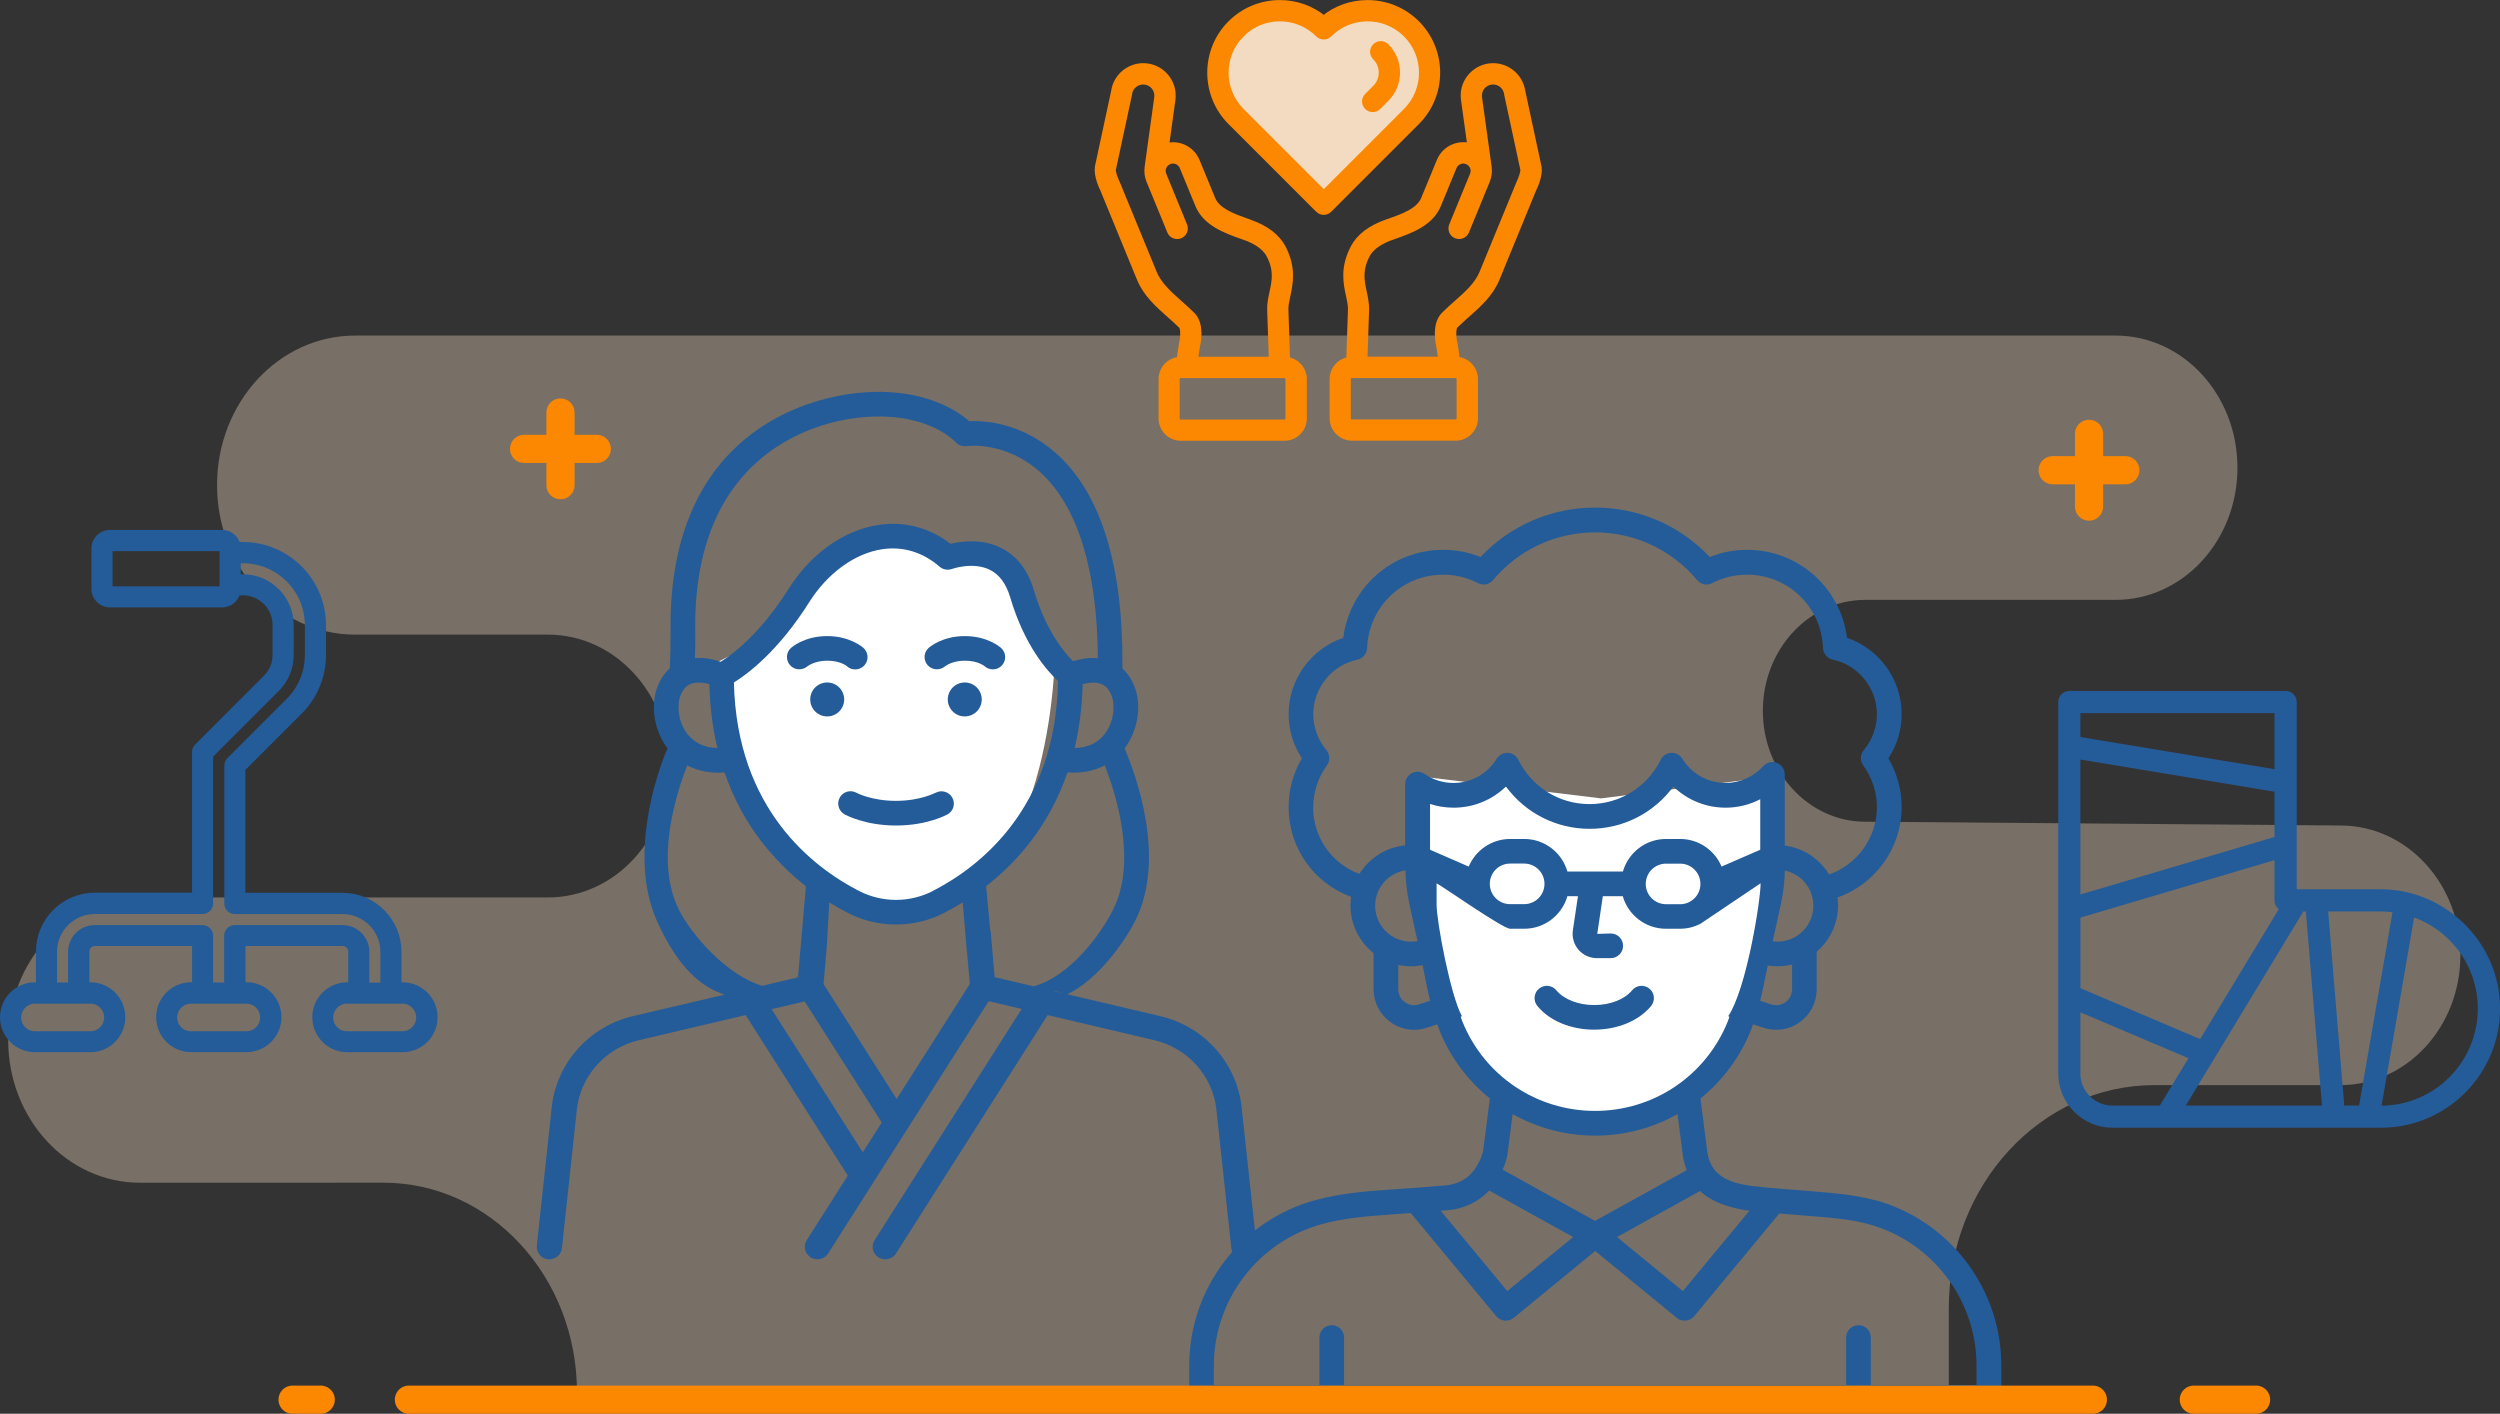
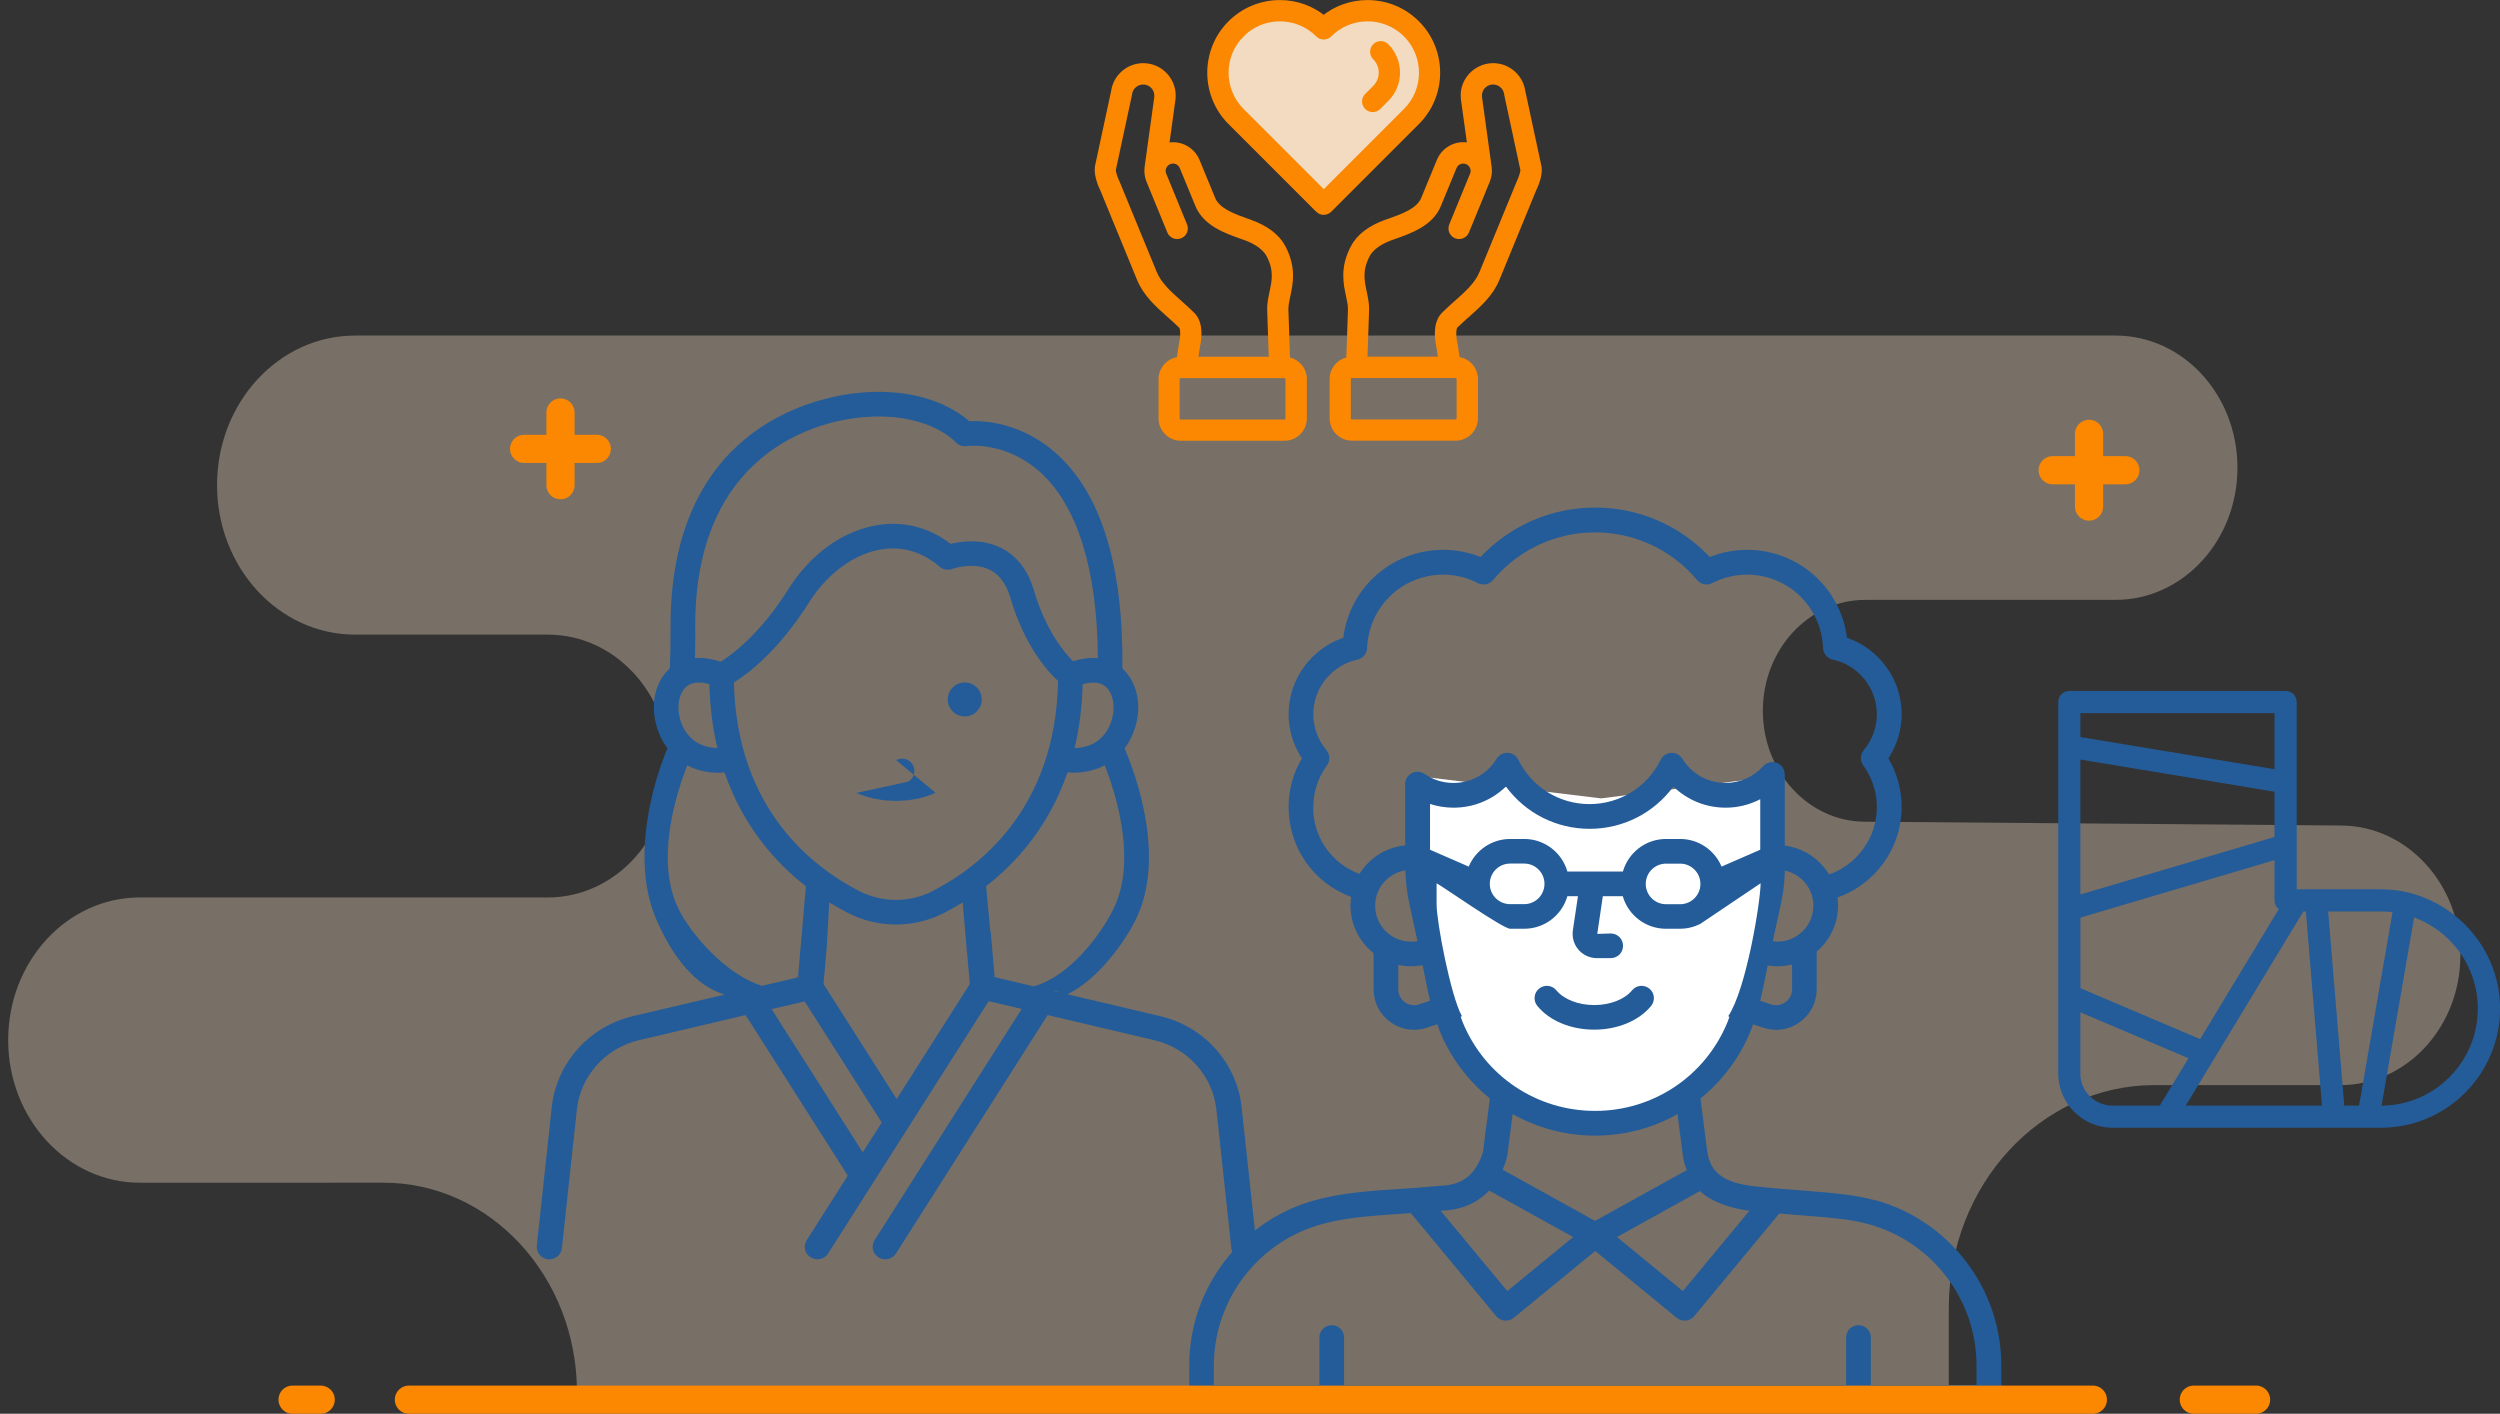
<svg xmlns="http://www.w3.org/2000/svg" id="Layer_2" viewBox="0 0 354.78 200.63">
  <rect x="0" y="0" width="354.78" height="200.63" fill="#333333" stroke="none" />
  <defs>
    <style>.cls-1{fill:#fff;}.cls-2,.cls-3{fill:#235c99;}.cls-4{fill:none;stroke-linecap:round;stroke-linejoin:round;stroke-width:4px;}.cls-4,.cls-5{stroke:#fc8802;}.cls-5{fill:#fc8802;}.cls-5,.cls-3{stroke-miterlimit:10;}.cls-3{stroke:#235c99;}.cls-6{opacity:.34;}.cls-6,.cls-7{fill:#fce4c8;}.cls-7{opacity:.95;}</style>
  </defs>
  <g id="Layer_1-2">
    <path class="cls-6" d="m317.52,66.39h0c0,10.35-7.75,18.74-17.3,18.74h-35.52c-8.03,0-14.53,7.05-14.53,15.74h0c0,8.65,6.44,15.68,14.43,15.74l67.68.54c9.34.08,16.88,8.3,16.88,18.42h0c0,10.17-7.61,18.42-17.01,18.42h-26.39c-16.13,0-29.2,14.16-29.2,31.63v12.79l-194.68-.82h0c0-16.43-12.3-29.75-27.46-29.75H19.84c-10.32,0-18.68-9.06-18.68-20.24h0c0-11.18,8.36-20.24,18.68-20.24h57.91c9.51,0,17.22-8.35,17.22-18.65h0c0-10.3-7.71-18.65-17.22-18.65h-27.36c-10.82,0-19.59-9.5-19.59-21.22h0c0-11.72,8.77-21.22,19.59-21.22h249.83c9.56,0,17.3,8.39,17.3,18.74Z" />
    <line class="cls-4" x1="291.3" y1="66.73" x2="301.61" y2="66.73" />
    <line class="cls-4" x1="296.46" y1="71.89" x2="296.46" y2="61.57" />
    <line class="cls-4" x1="74.38" y1="63.7" x2="84.69" y2="63.7" />
    <line class="cls-4" x1="79.54" y1="68.85" x2="79.54" y2="58.54" />
    <path class="cls-1" d="m202.22,119.2l-.72-9.02,25.71,3.12,23-2.94,2.01,8.83s1.16,38.68-24,39.67c-28,1.1-26-39.67-26-39.67Z" />
-     <path class="cls-1" d="m100.63,94.54l6-3,15-15,21,3,7,15s-.99,35.78-22,35c-27-1-27-35-27-35Z" />
    <path class="cls-2" d="m178.32,176.78l-2.12-19.66c-.68-6.26-5.31-11.45-11.53-12.91l-13.2-3.11h0c4.32-2.08,8.06-7.32,9.63-10.45,4.49-8.91.02-20.87-1.51-24.45,1.87-2.48,2.47-5.99,1.43-8.71-.41-1.07-1-1.95-1.74-2.62.15-14.63-3.04-24.94-9.5-30.62-4.89-4.3-10.16-4.58-12.23-4.48-1.75-1.53-6.94-5.08-16.4-3.94-6.14.74-26.17,5.31-25.99,33.35.01,2.08-.02,3.97-.1,5.67-.76.67-1.36,1.56-1.77,2.64-1.04,2.72-.43,6.23,1.43,8.71-1.54,3.58-5.55,15.32-1.51,24.45,2.96,6.68,6.43,9.53,9.64,10.49l-13.02,3.06c-6.22,1.46-10.85,6.65-11.53,12.91l-2.12,19.66c-.11.97.61,1.84,1.59,1.94.07,0,.13,0,.19,0,.91,0,1.68-.67,1.78-1.58l2.12-19.66c.52-4.78,4.05-8.73,8.79-9.85l15.16-3.57,14.5,22.79-5.83,9.16c-.53.83-.27,1.92.57,2.44.3.18.63.27.95.27.6,0,1.18-.29,1.52-.83l22.78-35.8,4.69,1.1-20.88,32.82c-.53.83-.27,1.92.57,2.44.3.18.63.27.95.27.6,0,1.18-.29,1.52-.83l21.52-33.83,15.16,3.57c4.74,1.12,8.27,5.07,8.79,9.85l2.12,19.66c.1.91.88,1.58,1.78,1.58.06,0,.13,0,.19,0,.99-.1,1.7-.97,1.59-1.94Zm-20.35-47.7c-1.82,3.61-6.17,9.51-11.29,10.89l-5.53-1.3-.57-6.59s-.03.02-.05.03l-.59-6.35c4.38-3.41,8.95-8.56,11.55-16.15.29.02.58.04.86.04,1.64,0,3.13-.36,4.43-1.05,1.58,4.05,4.63,13.64,1.19,20.47Zm-7.25,11.84l-1.22-.29c.1-.07.71.13,1.22.29Zm-18.37-14.46c-3.26,1.66-7.14,1.66-10.4,0-6.53-3.34-17.4-11.59-17.8-29.61,1.93-1.19,6.3-4.43,10.69-11.4,2.61-4.13,6.49-6.94,10.38-7.51,2.95-.43,5.75.42,8.12,2.48.48.42,1.16.54,1.76.32.03-.01,3-1.06,5.39.13,1.33.67,2.3,1.97,2.86,3.87,2.05,6.95,5.33,10.56,6.8,11.9-.32,18.16-11.25,26.46-17.8,29.81Zm25.4-27.73c.54,1.42.33,3.87-1.12,5.6-.99,1.18-2.4,1.79-4.13,1.83.65-2.74,1.06-5.76,1.14-9.07.78-.21,1.83-.35,2.66-.02.65.26,1.12.8,1.45,1.66Zm-59.09-9.58c-.16-25.13,17.49-29.2,22.91-29.85,9.73-1.16,13.86,3.25,14.02,3.43.39.44.98.66,1.57.58.22-.03,5.5-.71,10.38,3.63,5.34,4.75,8.18,13.87,8.26,26.46-1.37-.12-2.64.16-3.52.44-1.21-1.19-3.84-4.28-5.56-10.07-.85-2.87-2.41-4.89-4.65-6.01-2.71-1.36-5.66-.94-7.17-.58-3-2.3-6.5-3.23-10.18-2.69-4.96.73-9.64,4.05-12.83,9.11-4.12,6.53-8.14,9.4-9.62,10.31-.85-.29-2.2-.63-3.65-.52.04-1.32.06-2.73.05-4.24Zm-2.1,9.58c.33-.86.8-1.4,1.44-1.66.83-.34,1.88-.2,2.67.01.08,3.31.48,6.33,1.14,9.07-1.73-.03-3.14-.65-4.13-1.83-1.45-1.73-1.66-4.17-1.12-5.6Zm-.22,30.35c-3.45-6.83-.4-16.42,1.19-20.47,1.3.69,2.79,1.05,4.43,1.05.28,0,.57-.02.86-.04,2.61,7.59,7.17,12.74,11.55,16.15l-1.11,12.74.1-.02-.02.2-.1.02.02-.2-.15.03.02.19-4.98,1.17c-5.07-1.52-10.03-7.27-11.82-10.81Zm26.1,34.46l-12.94-20.33,4.69-1.1,10.94,17.19-2.7,4.24Zm4.81-7.57l-10.38-16.32.48-5.6.33-5.99c.94.58,1.84,1.08,2.68,1.51,2.13,1.09,4.46,1.63,6.79,1.63s4.67-.54,6.79-1.63c.84-.43,1.74-.93,2.68-1.51l.61,7.22s.01,0,.02,0l.38,4.36-10.38,16.32Z" />
-     <path class="cls-2" d="m132.76,112.5s-2.14,1.15-5.61,1.15-5.58-1.13-5.59-1.14c-.84-.47-1.91-.18-2.38.66-.48.84-.18,1.91.66,2.39.11.06,2.87,1.59,7.32,1.59s7.2-1.53,7.32-1.59c.84-.47,1.13-1.53.66-2.37-.47-.84-1.53-1.14-2.37-.68Z" />
-     <path class="cls-2" d="m120.21,94.57c.33.29.74.43,1.15.43.48,0,.95-.19,1.3-.57.65-.72.6-1.82-.12-2.47-.19-.17-1.96-1.69-5.15-1.69s-4.96,1.52-5.15,1.69c-.7.64-.75,1.71-.13,2.43.62.72,1.72.79,2.46.18.04-.03.99-.81,2.83-.81s2.75.74,2.82.8Z" />
-     <path class="cls-2" d="m119.8,99.26c0-1.33-1.08-2.41-2.41-2.41s-2.41,1.08-2.41,2.41,1.08,2.41,2.41,2.41,2.41-1.08,2.41-2.41Z" />
-     <path class="cls-2" d="m142.19,94.43c.65-.72.6-1.82-.12-2.47-.19-.17-1.96-1.69-5.15-1.69s-4.96,1.52-5.15,1.69c-.71.64-.75,1.71-.13,2.43.62.72,1.72.79,2.46.18.04-.03.99-.81,2.83-.81s2.75.74,2.82.8c.33.29.74.43,1.15.43.48,0,.95-.19,1.3-.57Z" />
+     <path class="cls-2" d="m132.76,112.5s-2.14,1.15-5.61,1.15-5.58-1.13-5.59-1.14s7.2-1.53,7.32-1.59c.84-.47,1.13-1.53.66-2.37-.47-.84-1.53-1.14-2.37-.68Z" />
    <path class="cls-2" d="m136.91,96.85c-1.33,0-2.41,1.08-2.41,2.41s1.08,2.41,2.41,2.41,2.41-1.08,2.41-2.41-1.08-2.41-2.41-2.41Z" />
    <path class="cls-2" d="m226.24,146.12c3.32,0,6.34-1.26,8.07-3.36.61-.75.51-1.85-.24-2.46-.75-.61-1.85-.51-2.46.24-1.06,1.29-3.12,2.09-5.37,2.09s-4.31-.8-5.37-2.09c-.61-.75-1.72-.85-2.46-.24-.75.61-.85,1.72-.24,2.46,1.73,2.11,4.75,3.36,8.07,3.36Z" />
    <path class="cls-2" d="m266.08,170.33h0c-2.84-.77-5.74-1.01-8.54-1.24-3.09-.28-5.93-.42-9.08-.8-3.49-.5-5.69-1.63-6.17-4.8l-.97-7.61c3.07-2.48,5.54-5.73,7.11-9.56.13-.32.23-.64.34-.96l1.5.49c.6.2,1.21.29,1.81.29,1.19,0,2.35-.37,3.35-1.1,1.51-1.09,2.38-2.79,2.38-4.66v-5.33c1.85-1.58,3.03-3.92,3.03-6.54,0-.39-.03-.76-.08-1.14,5.37-1.89,9.11-7.03,9.11-12.84,0-2.45-.65-4.81-1.89-6.91,1.23-1.86,1.89-4.05,1.89-6.29,0-4.91-3.19-9.26-7.76-10.82-.9-7.1-6.9-12.48-14.18-12.48-1.83,0-3.61.34-5.29,1.02-4.22-4.48-10.08-7.02-16.27-7.02s-12.05,2.54-16.27,7.02c-1.69-.68-3.46-1.02-5.29-1.02-7.29,0-13.29,5.39-14.18,12.48-4.56,1.55-7.76,5.91-7.76,10.82,0,2.24.66,4.43,1.89,6.29-1.24,2.09-1.89,4.46-1.89,6.91,0,5.79,3.57,10.8,8.88,12.75-.06.4-.1.81-.1,1.23,0,2.74,1.29,5.17,3.28,6.75v5.12c0,1.87.87,3.56,2.38,4.66,1,.73,2.17,1.1,3.36,1.1.6,0,1.21-.1,1.81-.29l1.5-.49c.12.32.21.65.34.96,1.56,3.83,4.04,7.08,7.11,9.56l-.96,7.5c-.29,1.18-1,2.49-1.84,3.32-1.09,1.06-2.56,1.56-4.33,1.58-2.14.19-4.3.37-6.45.5-3.28.22-7.36.48-11.19,1.53-10.54,2.88-17.89,12.52-17.89,23.45v4.51c0,.97.78,1.75,1.75,1.75h18.42s.04,0,.07,0,.04,0,.07,0h74.62s.04,0,.07,0,.04,0,.07,0h18.42c.97,0,1.75-.78,1.75-1.75v-4.51c0-10.92-7.36-20.56-17.89-23.45Zm-18.09,1.44c.09.01.19.02.28.04l-9.45,11.41-9.35-7.67,11.78-6.53c.1.09.2.18.3.27,1.84,1.55,4.5,2.21,6.44,2.49Zm6.32-31.37c0,.73-.34,1.39-.93,1.82-.59.43-1.33.54-2.02.32l-1.57-.52c.35-1.43.64-2.87.92-4.28.05-.24.1-.48.15-.73.46.08.92.12,1.39.12.72,0,1.41-.1,2.07-.26v3.53Zm-31.88-16.72c-.76-2.67-3.22-4.62-6.12-4.62h-2c-2.64,0-4.92,1.62-5.88,3.92l-5.49-2.39v-6.5c1.07.35,2.19.53,3.34.53,2.83,0,5.46-1.09,7.43-3,2.76,3.75,7.11,6,11.88,6s9.12-2.25,11.88-6c1.97,1.91,4.61,3,7.43,3,1.72,0,3.4-.42,4.9-1.2v7.17l-5.49,2.39c-.96-2.3-3.24-3.92-5.88-3.92h-2c-2.91,0-5.36,1.96-6.12,4.62h-7.88Zm-3.25,1.75c0,1.59-1.29,2.88-2.88,2.88h-2c-1.59,0-2.88-1.29-2.88-2.88s1.29-2.88,2.88-2.88h2c1.59,0,2.88,1.29,2.88,2.88Zm-24.03,3.1c0-2.54,1.87-4.63,4.3-5.02.03,1.55.2,3.1.53,4.64l1.18,5.4c-.3.06-.6.09-.91.09-2.81,0-5.1-2.29-5.1-5.1Zm62.19,0c0,2.81-2.29,5.1-5.1,5.1-.22,0-.44-.03-.67-.06l1.19-5.43c.33-1.52.5-3.06.53-4.6,2.31.49,4.05,2.54,4.05,4.99Zm-20.91-5.97h2c1.59,0,2.88,1.29,2.88,2.88s-1.29,2.88-2.88,2.88h-2c-1.59,0-2.88-1.29-2.88-2.88s1.29-2.88,2.88-2.88Zm-50.06-8.01c0-2.14.67-4.2,1.94-5.94.47-.65.44-1.54-.08-2.16-1.2-1.43-1.86-3.24-1.86-5.1,0-3.71,2.63-6.97,6.26-7.74.78-.17,1.35-.85,1.38-1.65.22-5.84,4.96-10.41,10.79-10.41,1.73,0,3.39.4,4.94,1.2.73.38,1.62.2,2.14-.43,3.6-4.31,8.88-6.77,14.48-6.77s10.88,2.47,14.48,6.77c.53.63,1.41.81,2.14.43,1.55-.8,3.21-1.2,4.94-1.2,5.83,0,10.57,4.57,10.79,10.41.03.8.6,1.48,1.38,1.65,3.63.77,6.26,4.03,6.26,7.74,0,1.86-.66,3.67-1.86,5.1-.52.62-.55,1.51-.08,2.16,1.27,1.75,1.94,3.8,1.94,5.94,0,4.32-2.78,8.14-6.78,9.55-1.33-2.2-3.62-3.76-6.29-4.1v-10.11c0-.72-.45-1.37-1.12-1.63-.68-.26-1.44-.08-1.93.46-1.37,1.52-3.32,2.39-5.35,2.39-2.52,0-4.81-1.29-6.14-3.44-.33-.54-.92-.85-1.57-.83-.64.03-1.21.4-1.49.97-1.92,3.89-5.79,6.3-10.11,6.3s-8.19-2.42-10.11-6.3c-.28-.57-.85-.94-1.49-.97-.65-.02-1.24.29-1.57.83-1.33,2.16-3.62,3.44-6.14,3.44-1.47,0-2.89-.44-4.1-1.28-.54-.37-1.23-.41-1.81-.11-.58.3-.94.9-.94,1.55v8.7c-2.74.26-5.11,1.82-6.49,4.05-3.93-1.46-6.57-5.17-6.57-9.47Zm15.01,27.99c-.69.23-1.43.11-2.02-.32-.59-.43-.93-1.09-.93-1.82v-3.47c.59.13,1.2.2,1.82.2.55,0,1.1-.06,1.63-.16.05.26.11.51.16.77.28,1.41.56,2.85.91,4.28l-1.57.52Zm6.17,2.48c-.1-.24-.17-.49-.26-.74l.18-.06c-1.6-2.87-3.6-13.38-3.6-15.87v-3c.87.44,9.4,6.45,10.44,6.45h2c2.91,0,5.36-1.96,6.12-4.62h1.5l-.72,4.83c-.15.99.14,2,.79,2.76.65.76,1.61,1.2,2.61,1.2h1.97c.97,0,1.75-.78,1.75-1.75s-.78-1.75-1.75-1.75l-1.91.06.79-5.35h2.83c.76,2.67,3.22,4.62,6.12,4.62h2c1.03,0,2.01-.25,2.88-.69l8.56-5.76c0,2.49-2,15-4.6,18.87l.18.06c-.09.24-.16.5-.26.73-3.13,7.68-10.51,12.64-18.81,12.64s-15.69-4.96-18.81-12.64Zm18.81,16.14c4.21,0,8.21-1.09,11.7-3.06l.75,5.84c.09.71.28,1.42.57,2.11l-13.02,7.21-13.12-7.27c.29-.67.54-1.35.67-2.05l.75-5.84c3.49,1.96,7.5,3.06,11.7,3.06Zm-15.31,8.08c.1-.09.19-.19.28-.29l11.92,6.6-9.35,7.67-9.46-11.41c2.61-.03,4.89-.91,6.6-2.57Zm69.42,27.31h-14.98v-6.74c0-.97-.78-1.75-1.75-1.75s-1.75.78-1.75,1.75v6.74h-71.25v-6.74c0-.97-.78-1.75-1.75-1.75s-1.75.78-1.75,1.75v6.74h-14.98v-2.76c0-9.35,6.3-17.6,15.32-20.07,3.23-.88,6.52-1.15,10.5-1.42.71-.05,1.42-.09,2.13-.15l12.13,14.64c.59.73,1.73.83,2.46.24l11.58-9.5,11.58,9.5c.72.6,1.86.49,2.46-.24l12.08-14.58c1.58.12,3.18.26,4.77.39,2.77.22,5.38.43,7.9,1.12,9.02,2.47,15.32,10.72,15.32,20.07v2.76Z" />
    <line class="cls-4" x1="58.03" y1="198.63" x2="297" y2="198.63" />
    <line class="cls-4" x1="41.52" y1="198.63" x2="45.51" y2="198.63" />
    <line class="cls-4" x1="311.33" y1="198.63" x2="320.16" y2="198.63" />
    <path class="cls-3" d="m337.86,126.7h-12.43v-27.08c0-.59-.48-1.07-1.07-1.07h-30.7c-.59,0-1.07.48-1.07,1.07v41.64h0v11.07c0,3.98,3.24,7.21,7.21,7.21h38.07c9.06,0,16.42-7.37,16.42-16.42s-7.53-16.42-16.42-16.42Zm2.25,2.33l-4.91,28.37h-2.98l-2.37-28.55h8.01c.76,0,1.51.06,2.25.18Zm-16.83-9.88l-28.55,8.46v-20.41l28.55,4.73v7.22Zm-28.55,10.7l28.55-8.46v6.39c0,.5.34.92.81,1.04l-11.66,19.27-17.69-7.52v-10.71Zm31.85-1h1.11l2.37,28.55h-20.76l17.29-28.55Zm-3.3-28.15v9.05l-28.55-4.73v-4.32h28.55Zm-28.55,51.64v-9.44l16.57,7.04-4.52,7.46h-6.99c-2.79,0-5.07-2.27-5.07-5.07Zm43.13,5.07h-.48l4.82-27.87c5.75,1.84,9.93,7.24,9.93,13.6,0,7.87-6.4,14.27-14.27,14.27Z" />
    <path class="cls-7" d="m186.25,3.02s-6.78-4.56-8.88-1.55-4.9,10.67-4.38,11.7,14.85,15.33,14.85,15.33l13.53-13.46s2.75-7.14.47-8.69-7.83-4.68-9.9-4.37-5.7,1.04-5.7,1.04Z" />
    <path class="cls-5" d="m218.26,23.68l-2.3-10.7c-.32-2.22-2.39-3.78-4.61-3.48-1.07.14-2.06.72-2.72,1.58-.67.87-.95,1.95-.8,3.04l.93,6.73c-.81-.26-1.68-.23-2.47.1-.88.37-1.56,1.06-1.92,1.94l-2.22,5.39c-.71,1.74-3.05,2.56-5.11,3.28l-.23.08c-2.29.81-3.85,2-4.66,3.54-1.49,2.83-1.02,5-.64,6.75.16.75.3,1.4.28,2.02l-.24,7.2c-1.33.16-2.36,1.28-2.36,2.65v5.56c0,1.48,1.2,2.68,2.68,2.68h14.69c1.48,0,2.68-1.2,2.68-2.68v-5.56c0-1.43-1.13-2.6-2.54-2.67l-.36-2.35s-.01-.06-.02-.09c-.22-.92-.23-2.18.11-2.52.53-.53,1.09-1.03,1.69-1.56,1.64-1.45,3.33-2.95,4.2-5.08l5.21-12.69c.19-.38.91-1.94.75-3.09,0-.03,0-.05-.01-.08Zm-11.05,30.13v5.56c0,.37-.29.66-.66.66h-14.69c-.37,0-.66-.29-.66-.66v-5.56c0-.37.29-.66.66-.66h14.69c.37,0,.66.29.66.66Zm8.48-27.83s-.02.04-.03.07l-5.23,12.72c-.7,1.7-2.14,2.98-3.67,4.33-.6.53-1.21,1.07-1.78,1.65-1.28,1.29-.79,3.78-.65,4.38l.3,1.99h-11.08l.24-7.09c.03-.87-.15-1.71-.32-2.52-.35-1.64-.69-3.2.46-5.38.7-1.34,2.32-2.14,3.55-2.57l.23-.08c2.34-.82,5.25-1.85,6.3-4.42l2.22-5.39c.16-.38.45-.68.83-.84.38-.16.8-.16,1.18,0,.38.16.68.45.84.83.16.38.16.8,0,1.18l-2.95,7.19c-.21.52.03,1.11.55,1.32.52.21,1.11-.04,1.32-.55l2.95-7.19c.24-.59.32-1.21.24-1.82,0,0,0-.02,0-.03l-1.37-9.91c-.07-.55.07-1.1.41-1.54.33-.44.84-.73,1.38-.8,1.13-.16,2.19.65,2.34,1.79,0,.03,0,.05.01.08l2.3,10.69c.03.42-.31,1.38-.58,1.93Z" />
    <path class="cls-5" d="m182.58,51.16l-.24-7.2c-.02-.62.12-1.27.28-2.02.38-1.74.84-3.91-.64-6.75-.81-1.54-2.38-2.73-4.66-3.54l-.23-.08c-2.06-.73-4.39-1.55-5.1-3.28l-2.22-5.39c-.36-.88-1.05-1.57-1.92-1.94-.79-.33-1.66-.36-2.47-.1l.93-6.74c.3-2.25-1.28-4.32-3.52-4.62-2.23-.3-4.29,1.26-4.61,3.48l-2.3,10.7s0,.05-.01.08c-.15,1.15.56,2.71.75,3.09l5.21,12.69c.88,2.13,2.57,3.63,4.2,5.08.6.53,1.16,1.03,1.69,1.56.34.34.33,1.6.11,2.52,0,.03-.01.06-.02.09l-.36,2.35c-1.41.07-2.54,1.24-2.54,2.67v5.56c0,1.48,1.2,2.68,2.68,2.68h14.69c1.48,0,2.68-1.2,2.68-2.68v-5.56c0-1.37-1.03-2.49-2.36-2.65Zm-15.22-8.05c-1.53-1.36-2.98-2.64-3.67-4.33l-5.23-12.72s-.02-.05-.03-.07c-.27-.54-.61-1.5-.58-1.92l2.3-10.69s0-.05.01-.08c.15-1.14,1.21-1.94,2.35-1.79,1.16.16,1.94,1.22,1.79,2.34l-1.37,9.91s0,.02,0,.03c-.08.61,0,1.23.24,1.82l2.95,7.19c.21.52.8.76,1.32.55.52-.21.76-.8.55-1.32l-2.95-7.19c-.16-.38-.16-.8,0-1.18.16-.38.46-.67.84-.83.38-.16.8-.16,1.18,0,.38.16.68.46.83.84l2.22,5.39c1.06,2.58,3.97,3.6,6.3,4.42l.23.08c1.23.43,2.84,1.23,3.55,2.57,1.15,2.18.81,3.74.46,5.38-.17.81-.36,1.65-.32,2.52l.24,7.1h-11.08l.3-1.99c.14-.6.64-3.09-.65-4.38-.57-.57-1.19-1.12-1.78-1.65Zm15.56,16.27c0,.37-.29.66-.66.66h-14.69c-.37,0-.66-.29-.66-.66v-5.56c0-.37.29-.66.66-.66h14.69c.37,0,.66.29.66.66v5.56Z" />
    <path class="cls-5" d="m187.13,29.69c.19.19.45.3.72.3s.53-.11.72-.3l12.44-12.44c3.82-3.82,3.82-10.05,0-13.87-1.85-1.85-4.32-2.87-6.94-2.87-2.3,0-4.47.78-6.22,2.22-1.75-1.44-3.92-2.22-6.22-2.22-2.62,0-5.08,1.02-6.94,2.87-3.82,3.82-3.82,10.05,0,13.87l12.44,12.44Zm-11.01-24.88c1.47-1.47,3.43-2.28,5.51-2.28s4.04.81,5.51,2.28c.4.4,1.03.4,1.43,0,1.47-1.47,3.43-2.28,5.51-2.28s4.04.81,5.51,2.28c3.04,3.04,3.04,7.98,0,11.01l-11.73,11.73-11.73-11.73c-3.04-3.04-3.04-7.98,0-11.01Z" />
    <path class="cls-5" d="m194.8,15.41c.26,0,.52-.1.72-.3l1.14-1.14c.98-.98,1.52-2.28,1.52-3.67s-.54-2.69-1.52-3.67c-.4-.4-1.03-.4-1.43,0s-.4,1.03,0,1.43c.6.6.93,1.39.93,2.24s-.33,1.64-.93,2.24l-1.14,1.14c-.4.4-.4,1.04,0,1.43.2.2.46.3.72.3Z" />
-     <path class="cls-3" d="m57.11,139.92h-.64v-4.86c0-4.33-3.52-7.86-7.86-7.86h-14.29v-18.14l8.13-8.13c2.13-2.13,3.31-4.97,3.31-7.98v-4.24c0-6.22-5.06-11.29-11.29-11.29h-.85c-.2-.98-1.06-1.72-2.1-1.72h-15.91c-1.18,0-2.14.96-2.14,2.14v5.72c0,1.18.96,2.14,2.14,2.14h15.91c1.04,0,1.9-.74,2.1-1.72h.85c2.6,0,4.71,2.12,4.71,4.71v4.24c0,1.26-.49,2.44-1.38,3.33l-9.76,9.76c-.19.19-.29.44-.29.71v20.45h-14.29c-4.33,0-7.86,3.52-7.86,7.86v4.86h-.64c-2.46,0-4.46,2-4.46,4.46s2,4.46,4.46,4.46h7.86c2.46,0,4.46-2,4.46-4.46s-2-4.46-4.46-4.46h-.64v-4.86c0-.71.58-1.29,1.29-1.29h14.29v6.14h-.64c-2.46,0-4.46,2-4.46,4.46s2,4.46,4.46,4.46h7.86c2.46,0,4.46-2,4.46-4.46s-2-4.46-4.46-4.46h-.64v-6.14h14.29c.71,0,1.29.58,1.29,1.29v4.86h-.64c-2.46,0-4.46,2-4.46,4.46s2,4.46,4.46,4.46h7.86c2.46,0,4.46-2,4.46-4.46s-2-4.46-4.46-4.46Zm-25.45-56.35c0,.08-.06.14-.14.14h-15.91c-.08,0-.14-.06-.14-.14v-5.72c0-.08.06-.14.14-.14h15.91c.08,0,.14.06.14.14v5.72Zm-16.38,60.82c0,1.36-1.11,2.46-2.46,2.46h-7.86c-1.36,0-2.46-1.11-2.46-2.46s1.11-2.46,2.46-2.46h7.86c1.36,0,2.46,1.11,2.46,2.46Zm22.14,0c0,1.36-1.11,2.46-2.46,2.46h-7.86c-1.36,0-2.46-1.11-2.46-2.46s1.11-2.46,2.46-2.46h7.86c1.36,0,2.46,1.11,2.46,2.46Zm11.18-12.61h-15.29c-.55,0-1,.45-1,1v7.14h-2.57v-7.14c0-.55-.45-1-1-1h-15.29c-1.81,0-3.29,1.47-3.29,3.29v4.86h-2.57v-4.86c0-3.23,2.63-5.86,5.86-5.86h15.29c.55,0,1-.45,1-1v-21.04l9.47-9.47c1.27-1.27,1.97-2.95,1.97-4.75v-4.24c0-3.7-3.01-6.71-6.71-6.71h-.81v-2.57h.81c5.12,0,9.29,4.17,9.29,9.29v4.24c0,2.48-.97,4.81-2.72,6.57l-8.42,8.42c-.19.19-.29.44-.29.71v19.56c0,.55.45,1,1,1h15.29c3.23,0,5.86,2.63,5.86,5.86v4.86h-2.57v-4.86c0-1.81-1.47-3.29-3.29-3.29Zm8.5,15.07h-7.86c-1.36,0-2.46-1.11-2.46-2.46s1.11-2.46,2.46-2.46h7.86c1.36,0,2.46,1.11,2.46,2.46s-1.11,2.46-2.46,2.46Z" />
  </g>
</svg>